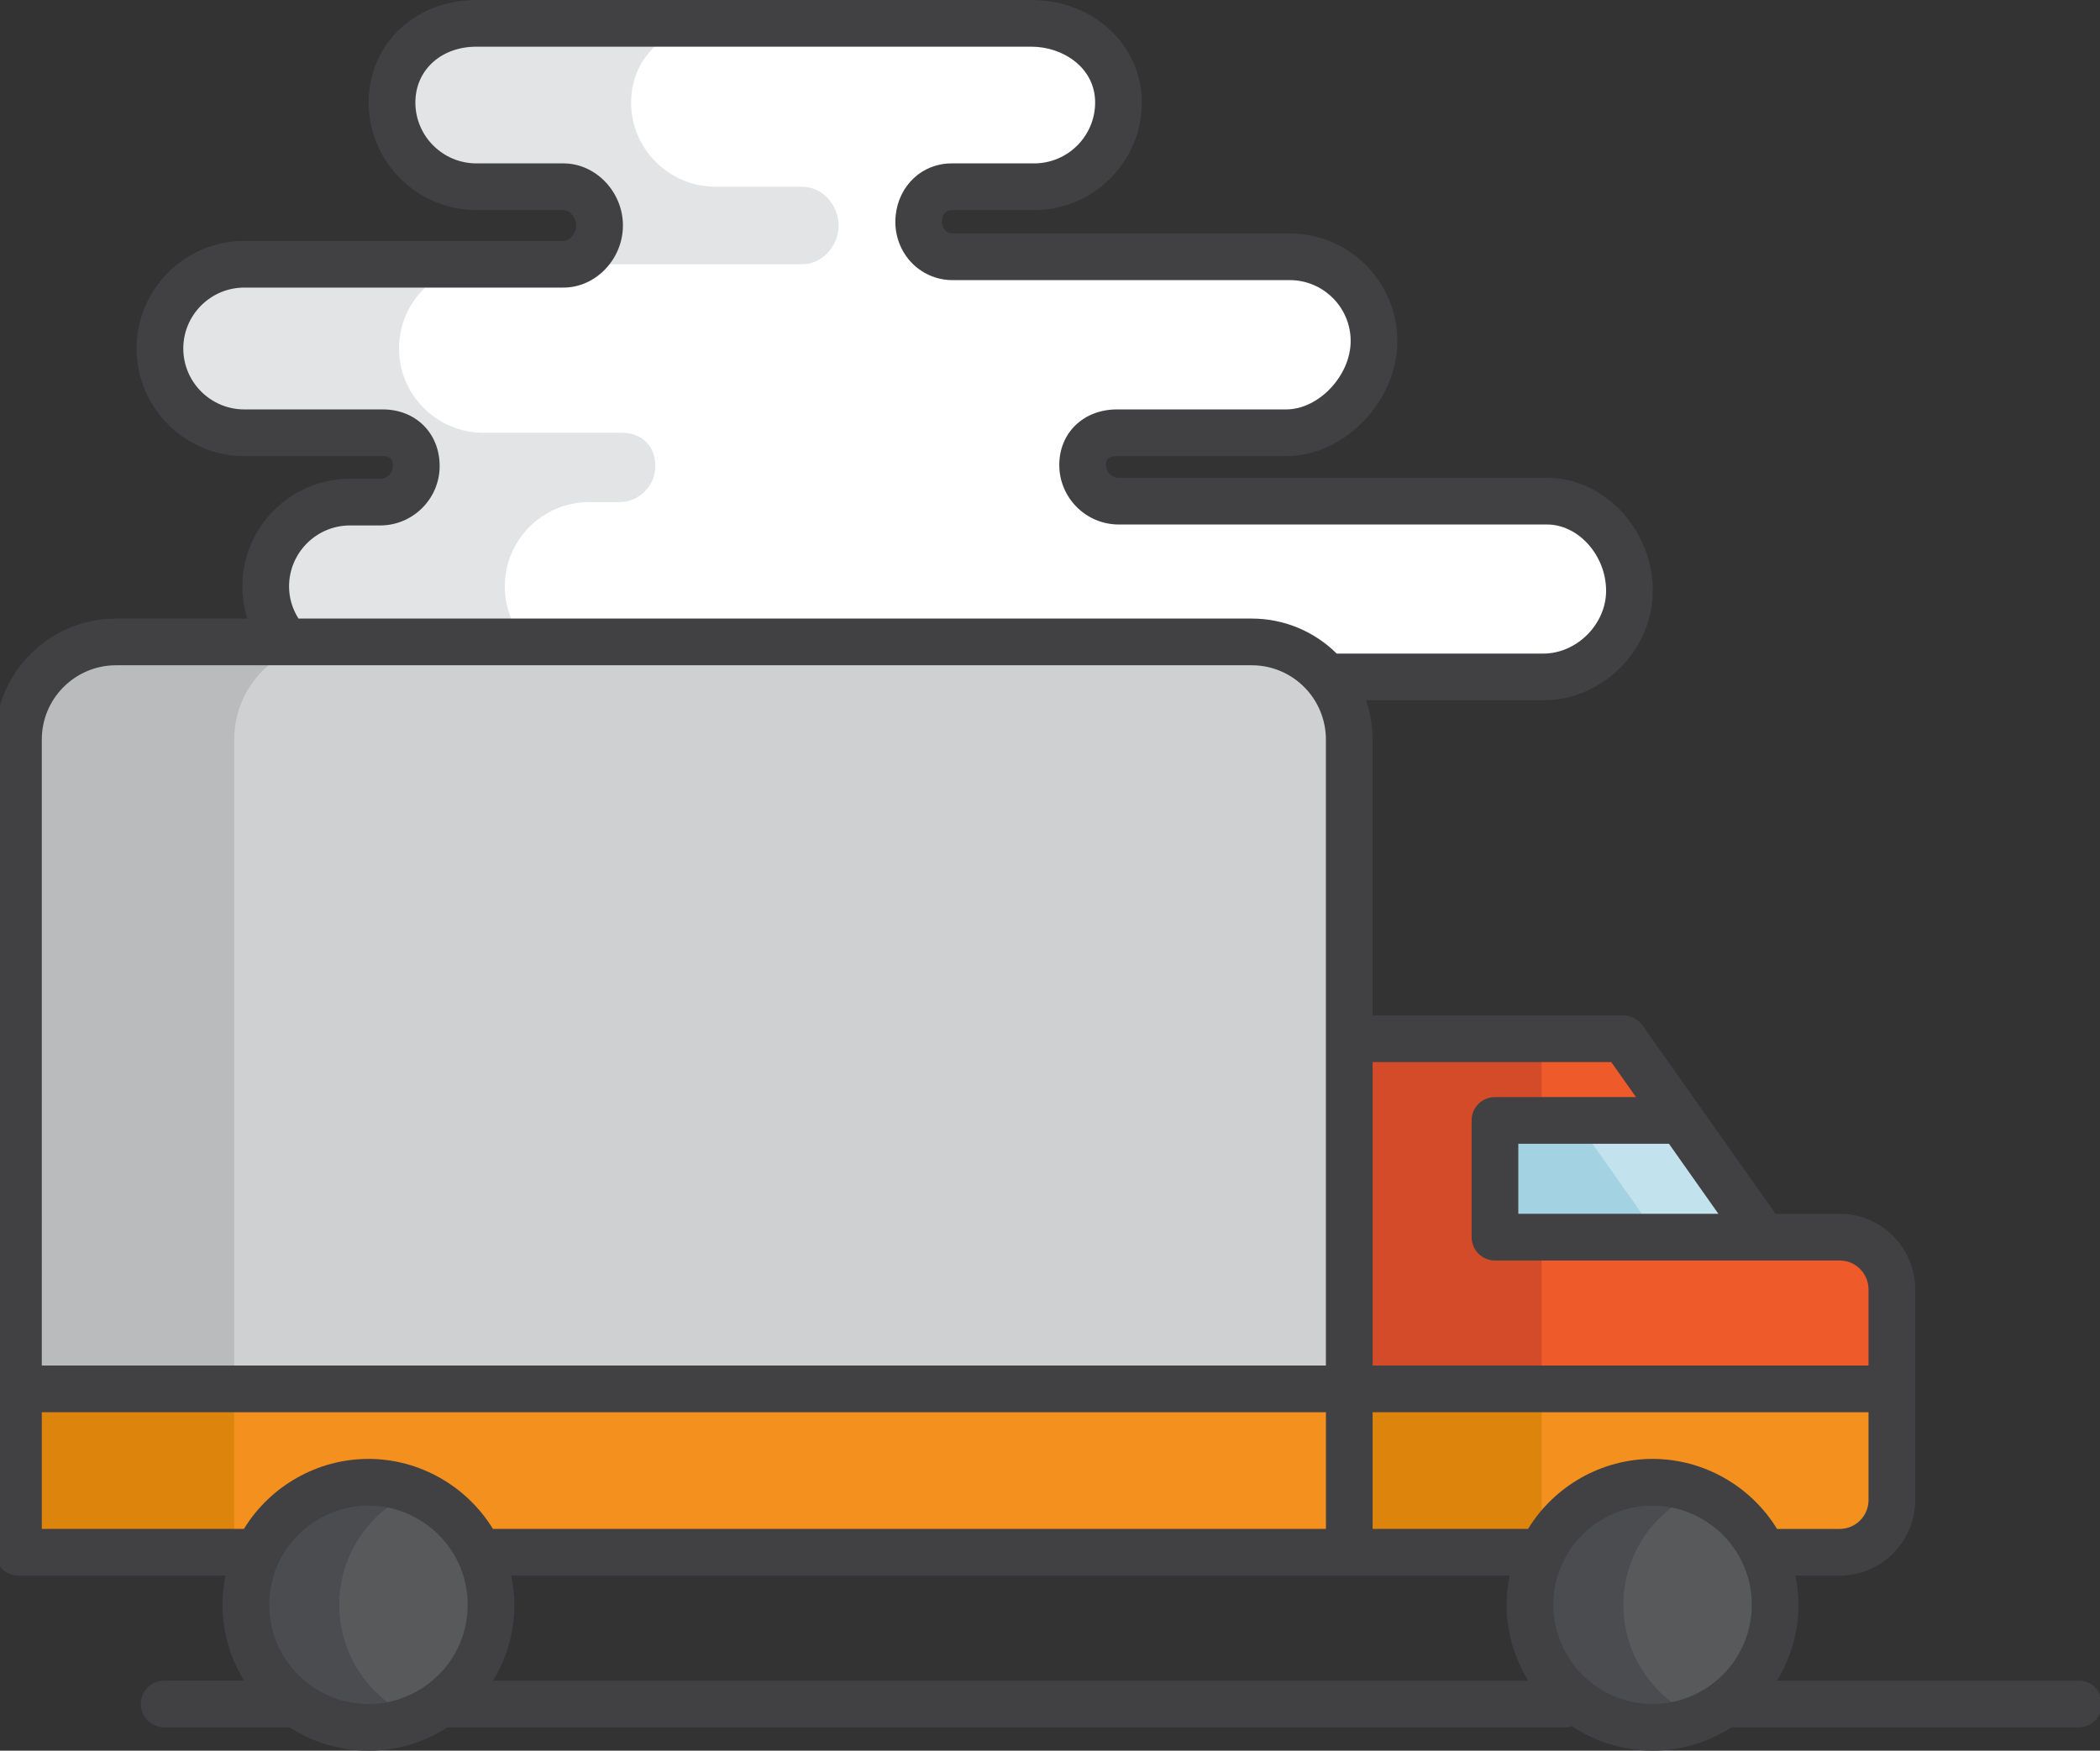
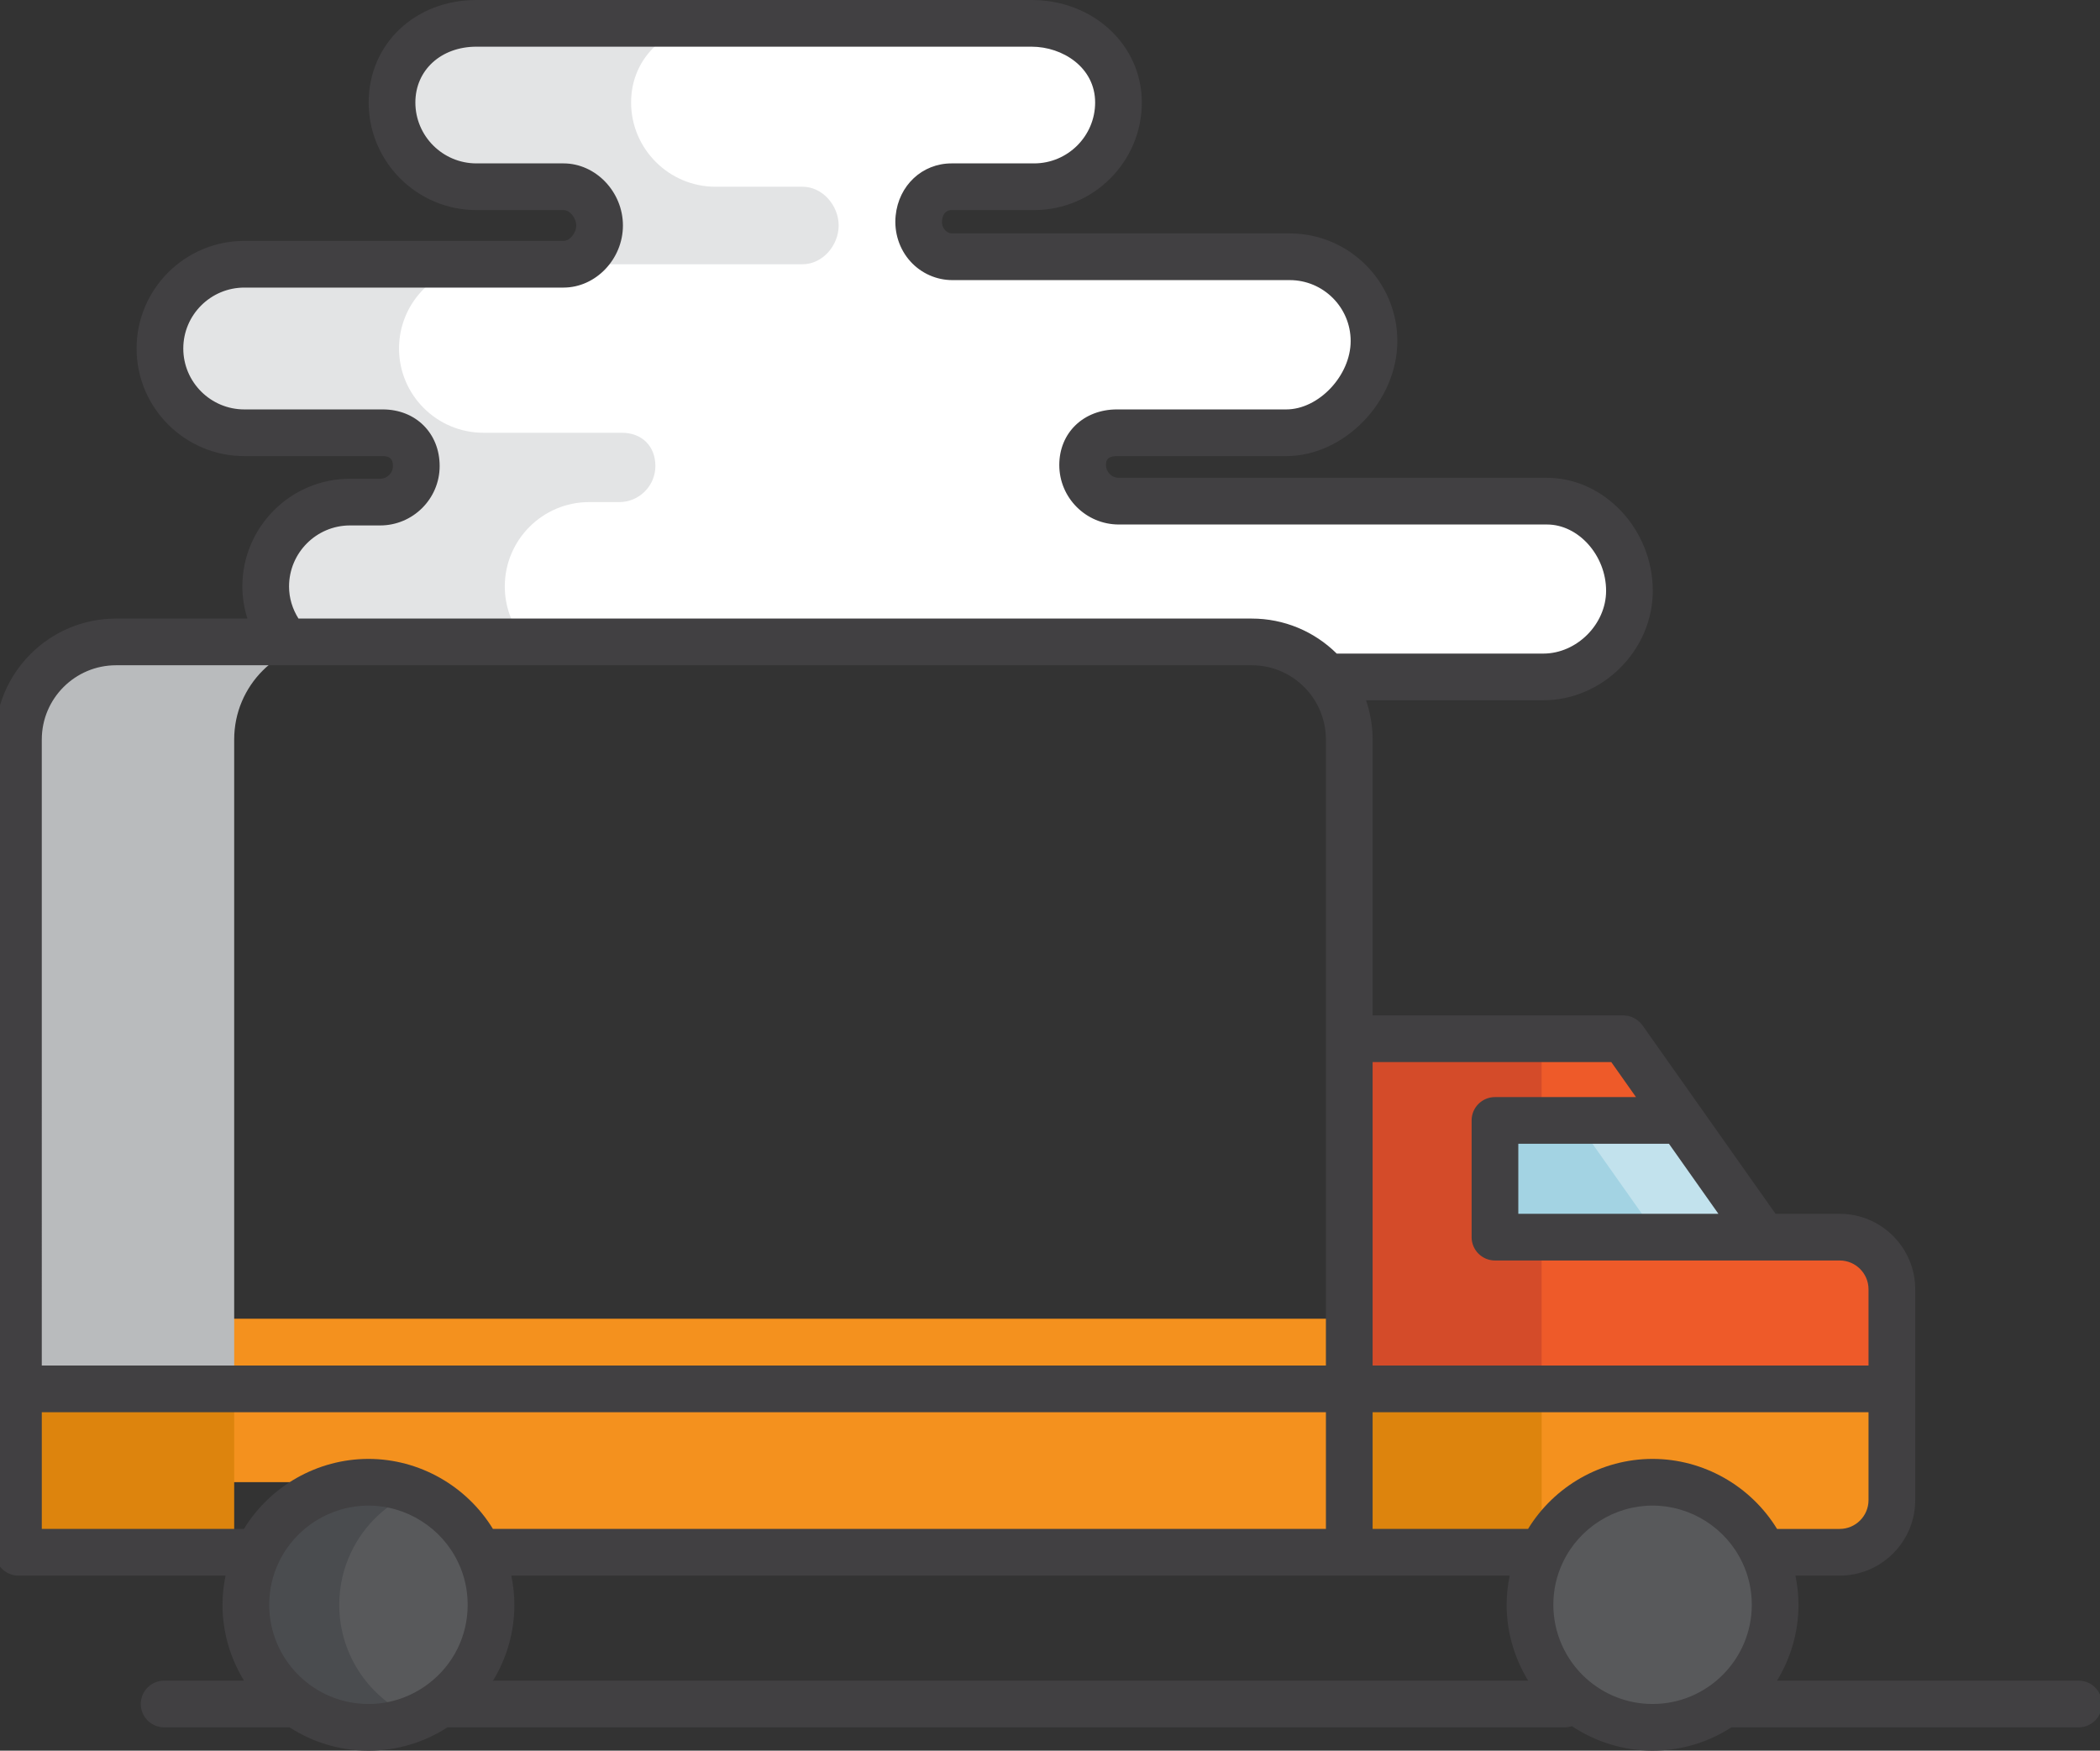
<svg xmlns="http://www.w3.org/2000/svg" version="1.1" id="Layer_1" x="0px" y="0px" viewBox="0 0 179.889 150" style="enable-background:new 0 0 179.889 150;" xml:space="preserve">
  <rect x="0" y="0" width="179.889" height="150" fill="#333333" stroke="none" />
  <style type="text/css">
	.st0{display:none;fill:none;stroke:#FFFFFF;stroke-width:2;stroke-linecap:round;stroke-miterlimit:10;}
	.st1{fill:#9D2106;}
	.st2{fill:#822104;}
	.st3{fill:#951B05;}
	.st4{fill:#FFFFFF;}
	.st5{fill:#8A1F0C;}
	.st6{fill:#E2E3E4;}
	.st7{fill:#6DA2C8;}
	.st8{fill:#D6E6EF;}
	.st9{fill:#B49CB5;}
	.st10{fill:#AC9EB6;}
	.st11{fill:#EBF3F7;}
	.st12{fill:#A69FB5;}
	.st13{fill:#B99FB5;}
	.st14{fill:#D093FB;}
	.st15{fill:#45F8B9;}
	.st16{fill:#41E8A3;}
	.st17{fill:#3072AA;}
	.st18{fill:#FD9E99;}
	.st19{fill:#9ED098;}
	.st20{fill:#75C5B6;}
	.st21{fill:#8DB485;}
	.st22{fill:#5AB49E;}
	.st23{fill:#E4E5E6;}
	.st24{fill:#788782;}
	.st25{fill:#CFD1D2;}
	.st26{fill:#BABCBE;}
	.st27{fill:#998379;}
	.st28{fill:#826D64;}
	.st29{fill:#EFF0F0;}
	.st30{fill:#58515B;}
	.st31{fill:#B98BD2;}
	.st32{fill:#9756AC;}
	.st33{fill:#814497;}
	.st34{fill:#25B598;}
	.st35{fill:#008B84;}
	.st36{fill:#7BE4C2;}
	.st37{fill:#25A48D;}
	.st38{fill:#68DAB4;}
	.st39{fill:#9CFFB4;}
	.st40{fill:#4D5CEA;}
	.st41{fill:#FF9B95;}
	.st42{fill:#FF868C;}
	.st43{fill:#FF6B77;}
	.st44{fill:#EF85FF;}
	.st45{fill:#C44FD7;}
	.st46{fill:#006838;}
	.st47{fill:#005E26;}
	.st48{fill:#5D3A47;}
	.st49{fill:#FFBC13;}
	.st50{fill:#808083;}
	.st51{fill:#56C681;}
	.st52{fill:#6D6E71;}
	.st53{fill:#D3951D;}
	.st54{fill:#3FB068;}
	.st55{fill:#FBEEEE;}
	.st56{fill:#FBF0F1;}
	.st57{fill:#F9E7E8;}
	.st58{fill:#F5D9DB;}
	.st59{fill:#F1C9CC;}
	.st60{fill:#44A468;}
	.st61{fill:#389D61;}
	.st62{fill:#E7A1A5;}
	.st63{fill:#2DAB5B;}
	.st64{fill:#4EC5FF;}
	.st65{fill:#3EA2FF;}
	.st66{fill:#00774E;}
	.st67{fill:#673DAB;}
	.st68{fill:#DEFF5C;}
	.st69{fill:#00BFE0;}
	.st70{fill:#E1329F;}
	.st71{fill:#00BAA3;}
	.st72{fill:#00DCA3;}
	.st73{fill:#00A9E0;}
	.st74{fill:#FF329F;}
	.st75{fill:#FD76A2;}
	.st76{fill:#E76899;}
	.st77{fill:#A37550;}
	.st78{fill:#956744;}
	.st79{fill:#504239;}
	.st80{fill:#FD86AE;}
	.st81{fill:#F5A7D6;}
	.st82{fill:#A54A78;}
	.st83{fill:#D898FF;}
	.st84{fill:#76DDED;}
	.st85{fill:#D888FF;}
	.st86{fill:#715D94;}
	.st87{fill:#52A871;}
	.st88{fill:#F9CA40;}
	.st89{fill:#F9B240;}
	.st90{fill:#919396;}
	.st91{fill:none;stroke:#7CACCD;stroke-width:2;stroke-linecap:round;stroke-linejoin:round;stroke-miterlimit:10;}
	.st92{fill:#1C75BA;}
	.st93{fill:#726658;}
	.st94{fill:#138B38;}
	.st95{fill:#675D50;}
	.st96{fill:#13A138;}
	.st97{fill:#C5C7C8;}
	.st98{fill:#224463;}
	.st99{fill:#594A42;}
	.st100{fill:#1C65AC;}
	.st101{fill:#A5A7AA;}
	.st102{fill:#007E38;}
	.st103{fill:#8F6764;}
	.st104{fill:#7F5C59;}
	.st105{fill:#A47572;}
	.st106{fill:#845F5C;}
	.st107{fill:#86615E;}
	.st108{fill:#AF7C79;}
	.st109{fill:#996E6B;}
	.st110{fill:#996D6A;}
	.st111{fill:#735758;}
	.st112{fill:#906742;}
	.st113{fill:#EEEFEF;}
	.st114{fill:#CED0D1;}
	.st115{fill:#E3E4E5;}
	.st116{fill:#81593D;}
	.st117{fill:#57342B;}
	.st118{fill:#F4911E;}
	.st119{fill:#EE5A29;}
	.st120{fill:#58595B;}
	.st121{fill:#A3D3E3;}
	.st122{fill:#DD840D;}
	.st123{fill:#B9BBBD;}
	.st124{fill:#D44B29;}
	.st125{fill:#C2E2ED;}
	.st126{fill:#4A4C4F;}
	.st127{fill:#414042;}
</style>
  <g>
    <g>
      <g>
        <path class="st118" d="M162.061,119v9.53c0,2.47-2,4.47-4.47,4.47h-6.53l-0.01,0.01c-1.68-3.55-5.3-6.01-9.49-6.01     s-7.81,2.46-9.49,6.01l-0.01-0.01h-16.48v-14h45.48H162.061z" />
        <path class="st119" d="M162.061,110.47V119h-1h-45.48V89h23.48l4.63,6.56l-0.63,0.44h-15v10h23h6.53     C160.061,106,162.061,108,162.061,110.47z" />
        <path class="st120" d="M151.051,133.01c0.65,1.36,1.01,2.88,1.01,4.49c0,5.8-4.7,10.5-10.5,10.5c-2.72,0-5.19-1.04-7.06-2.73     c-2.11-1.92-3.44-4.69-3.44-7.77c0-1.61,0.36-3.13,1.01-4.49c1.68-3.55,5.3-6.01,9.49-6.01S149.371,129.46,151.051,133.01z" />
        <polygon class="st121" points="143.691,95.56 151.061,106 128.061,106 128.061,96 143.061,96    " />
        <path class="st4" d="M132.521,42.94c3.98,0,7.06,3.7,7.06,7.68s-3.39,7.38-7.38,7.38h-18.56c-1.53-1.83-3.84-3-6.41-3h-82.87     v-0.23c-1-1.24-1.6-2.81-1.6-4.52c0-3.99,3.24-7.23,7.22-7.23h2.58c1.71,0,3.1-1.39,3.1-3.09c0-1.71-1.16-2.85-2.87-2.85h-11.86     c-3.99,0-7.23-3.24-7.23-7.22s3.24-7.22,7.23-7.22h27.34c1.71,0,3.09-1.61,3.09-3.32c0-1.71-1.38-3.32-3.09-3.32h-7.46     c-3.98,0-7.23-3.24-7.23-7.22c0-3.99,3.25-6.78,7.23-6.78c0,0,47.46,0,47.55,0c3.98,0,7.45,2.79,7.45,6.78     c0,3.98-3.24,7.22-7.23,7.22c-0.17,0-6.89,0-7.07,0c-1.37,0-2.63,0.98-2.8,2.68c-0.18,1.83,1.17,3.32,2.87,3.32h8.78h20.12     c3.98,0,7.22,3.24,7.22,7.22c0,3.99-3.54,7.86-7.52,7.86h-14.5c-1.71,0-2.94,1.05-2.94,2.76s1.39,3.1,3.1,3.1H132.521z" />
        <g>
          <path class="st115" d="M40.811,16h7.46c1.71,0,3.09,1.61,3.09,3.32c0,1.71-1.38,3.32-3.09,3.32h20.48      c1.71,0,3.09-1.61,3.09-3.32c0-1.71-1.38-3.32-3.09-3.32h-7.46c-3.98,0-7.23-3.24-7.23-7.22c0-3.99,3.25-6.78,7.23-6.78      c-10.693,0-20.48,0-20.48,0c-3.98,0-7.23,2.79-7.23,6.78C33.581,12.76,36.831,16,40.811,16z" />
          <path class="st115" d="M43.241,50.25c0-3.99,3.24-7.23,7.22-7.23h2.58c1.71,0,3.1-1.39,3.1-3.09c0-1.71-1.16-2.85-2.87-2.85      h-11.86c-3.99,0-7.23-3.24-7.23-7.22s3.24-7.22,7.23-7.22h-20.48c-3.99,0-7.23,3.24-7.23,7.22s3.24,7.22,7.23,7.22h11.86      c1.71,0,2.87,1.14,2.87,2.85c0,1.7-1.39,3.09-3.1,3.09h-2.58c-3.98,0-7.22,3.24-7.22,7.23c0,1.71,0.6,3.28,1.6,4.52V55h20.48      v-0.23C43.841,53.53,43.241,51.96,43.241,50.25z" />
        </g>
-         <path class="st118" d="M115.581,119v14h-74.52l-0.01,0.01c-1.68-3.55-5.3-6.01-9.49-6.01s-7.81,2.46-9.49,6.01l-0.01-0.01H1.581     v-14h0.48H115.581z" />
-         <path class="st114" d="M113.641,58c1.21,1.45,1.94,3.32,1.94,5.36V89v30H2.061h-0.48V63.36c0-4.62,3.75-8.36,8.36-8.36h14.42     h82.87C109.801,55,112.111,56.17,113.641,58z" />
+         <path class="st118" d="M115.581,119v14h-74.52l-0.01,0.01c-1.68-3.55-5.3-6.01-9.49-6.01l-0.01-0.01H1.581     v-14h0.48H115.581z" />
        <path class="st120" d="M41.051,133.01c0.65,1.36,1.01,2.88,1.01,4.49c0,3.4-1.62,6.43-4.13,8.34c-1.77,1.35-3.97,2.16-6.37,2.16     c-5.8,0-10.5-4.7-10.5-10.5c0-1.61,0.36-3.13,1.01-4.49c1.68-3.55,5.3-6.01,9.49-6.01S39.371,129.46,41.051,133.01z" />
        <g>
          <rect x="115.581" y="119" class="st122" width="16.48" height="14" />
          <polygon class="st122" points="132.061,133 132.071,133.01 132.076,133     " />
        </g>
        <g>
          <polygon class="st122" points="2.061,119 1.581,119 1.581,133 20.061,133 20.061,119     " />
          <polygon class="st115" points="22.061,133 22.071,133.01 22.076,133     " />
        </g>
        <path class="st123" d="M28.421,55h-4.06H9.941c-4.61,0-8.36,3.74-8.36,8.36V119h0.48h18V63.36C20.061,58.74,23.811,55,28.421,55z     " />
        <polygon class="st124" points="128.061,106 128.061,96 132.061,96 132.061,89 115.581,89 115.581,119 132.061,119 132.061,106         " />
        <polygon class="st125" points="143.691,95.56 143.061,96 135.001,96 142.061,106 151.061,106    " />
-         <path class="st126" d="M142.501,145.27c-2.11-1.92-3.44-4.69-3.44-7.77c0-1.61,0.36-3.13,1.01-4.49     c1.112-2.349,3.076-4.216,5.49-5.213c-1.234-0.51-2.583-0.797-4-0.797c-4.19,0-7.81,2.46-9.49,6.01     c-0.65,1.36-1.01,2.88-1.01,4.49c0,3.08,1.33,5.85,3.44,7.77c1.87,1.69,4.34,2.73,7.06,2.73c1.42,0,2.772-0.285,4.008-0.796     C144.435,146.736,143.397,146.08,142.501,145.27z" />
        <path class="st126" d="M29.061,137.5c0-1.61,0.36-3.13,1.01-4.49c1.112-2.349,3.076-4.216,5.49-5.213     c-1.234-0.51-2.583-0.797-4-0.797c-4.19,0-7.81,2.46-9.49,6.01c-0.65,1.36-1.01,2.88-1.01,4.49c0,5.8,4.7,10.5,10.5,10.5     c1.416,0,2.76-0.288,3.989-0.797C31.741,145.627,29.061,141.879,29.061,137.5z" />
      </g>
      <g>
        <path class="st127" d="M178.061,144h-25.843c1.161-1.897,1.843-4.118,1.843-6.5c0-0.852-0.095-1.685-0.261-2.5h3.791     c3.567,0,6.47-2.902,6.47-6.47V110.47c0-3.567-2.902-6.47-6.47-6.47h-5.494l-11.402-16.153c-0.026-0.037-0.06-0.066-0.088-0.101     c-0.05-0.062-0.099-0.124-0.156-0.18c-0.045-0.044-0.096-0.08-0.145-0.119c-0.052-0.042-0.102-0.085-0.159-0.122     c-0.053-0.034-0.109-0.06-0.164-0.089c-0.06-0.031-0.119-0.065-0.182-0.09c-0.056-0.022-0.115-0.036-0.173-0.054     c-0.066-0.02-0.131-0.042-0.2-0.055c-0.068-0.013-0.137-0.015-0.206-0.021c-0.054-0.004-0.106-0.016-0.161-0.016h-21.48V63.36     c0-1.151-0.198-2.285-0.566-3.36H132.2c5.084,0,9.38-4.295,9.38-9.38c0-5.247-4.148-9.68-9.06-9.68h-36.68     c-0.606,0-1.101-0.494-1.101-1.1c0-0.247,0-0.76,0.94-0.76h14.5c4.982,0,9.52-4.7,9.52-9.86c0-5.084-4.136-9.22-9.22-9.22h-28.9     c-0.323,0-0.531-0.176-0.626-0.282c-0.113-0.125-0.297-0.4-0.253-0.839C80.78,18.085,81.294,18,81.511,18h7.069     c5.09,0,9.23-4.136,9.23-9.22c0-4.923-4.151-8.78-9.45-8.78h-47.55c-5.263,0-9.23,3.774-9.23,8.78c0,5.084,4.141,9.22,9.23,9.22     h7.46c0.54,0,1.09,0.666,1.09,1.32s-0.55,1.32-1.09,1.32h-27.34c-5.09,0-9.23,4.136-9.23,9.22s4.141,9.22,9.23,9.22H32.79     c0.61,0,0.87,0.254,0.87,0.85c0,0.601-0.493,1.09-1.1,1.09h-2.58c-5.084,0-9.22,4.141-9.22,9.23c0,0.937,0.153,1.863,0.433,2.75     H9.941C4.228,53-0.42,57.647-0.42,63.36V133c0,1.104,0.896,2,2,2h17.741c-0.166,0.815-0.261,1.648-0.261,2.5     c0,2.382,0.682,4.603,1.843,6.5h-6.843c-1.104,0-2,0.896-2,2s0.896,2,2,2h10.742c1.951,1.26,4.267,2,6.758,2     c2.426,0,4.748-0.69,6.771-2h95.729c0.208,0,0.405-0.041,0.594-0.1c2.043,1.357,4.434,2.1,6.906,2.1c2.49,0,4.807-0.74,6.758-2     h29.742c1.104,0,2-0.896,2-2S179.165,144,178.061,144z M142.966,98l4.235,6h-17.14v-6H142.966z M117.58,91h20.444l2.118,3     h-12.082c-1.104,0-2,0.896-2,2v10c0,1.104,0.896,2,2,2h23h6.53c1.362,0,2.47,1.107,2.47,2.47V117h-42.48V91z M29.981,45.02h2.58     c2.812,0,5.1-2.283,5.1-5.09c0-2.811-2.048-4.85-4.87-4.85H20.931c-2.884,0-5.23-2.342-5.23-5.22s2.347-5.22,5.23-5.22h27.34     c2.759,0,5.09-2.437,5.09-5.32S51.029,14,48.271,14h-7.46c-2.884,0-5.23-2.342-5.23-5.22c0-2.77,2.2-4.78,5.23-4.78h47.55     c2.679,0,5.45,1.788,5.45,4.78c0,2.878-2.347,5.22-5.23,5.22h-7.069c-2.516,0-4.53,1.885-4.79,4.484     c-0.143,1.444,0.32,2.873,1.27,3.92C78.909,23.418,80.218,24,81.58,24h28.9c2.878,0,5.22,2.342,5.22,5.22     c0,2.958-2.734,5.86-5.52,5.86h-14.5c-2.862,0-4.94,2.002-4.94,4.76c0,2.812,2.288,5.1,5.101,5.1h36.68     c2.695,0,5.06,2.654,5.06,5.68c0,2.866-2.514,5.38-5.38,5.38h-17.695c-1.932-1.914-4.53-3-7.274-3H25.569     c-0.521-0.827-0.808-1.762-0.808-2.75C24.761,47.366,27.103,45.02,29.981,45.02z M3.58,63.36c0-3.507,2.854-6.36,6.36-6.36h97.29     c1.858,0,3.609,0.811,4.818,2.221c0.026,0.033,0.053,0.065,0.081,0.096c0.934,1.135,1.45,2.568,1.45,4.042V89v28h-110V63.36z      M36.718,144.25c-1.501,1.145-3.284,1.75-5.157,1.75c-4.687,0-8.5-3.813-8.5-8.5c0-1.275,0.274-2.496,0.817-3.635     c1.399-2.955,4.415-4.865,7.683-4.865s6.283,1.91,7.683,4.865c0.001,0.002,0.002,0.004,0.003,0.006     c0.54,1.133,0.814,2.354,0.814,3.629C40.061,140.173,38.843,142.632,36.718,144.25z M31.561,125c-4.365,0-8.418,2.322-10.666,6     H3.58v-10h110v10H42.226C39.975,127.32,35.924,125,31.561,125z M42.232,144c1.178-1.926,1.829-4.154,1.829-6.5     c0-0.852-0.095-1.685-0.261-2.5h71.78h13.741c-0.166,0.815-0.261,1.648-0.261,2.5c0,2.311,0.658,4.555,1.844,6.5H42.232z      M141.561,146c-2.108,0-4.14-0.786-5.714-2.21c-1.771-1.611-2.786-3.903-2.786-6.29c0-1.275,0.274-2.496,0.817-3.635     c1.399-2.955,4.415-4.865,7.683-4.865s6.283,1.91,7.683,4.865c0.001,0.002,0.002,0.004,0.003,0.006     c0.54,1.133,0.814,2.354,0.814,3.629C150.061,142.187,146.247,146,141.561,146z M141.561,125c-4.365,0-8.418,2.322-10.666,6     H117.58v-10h42.48v7.53c0,1.362-1.107,2.47-2.47,2.47h-5.365C149.975,127.32,145.924,125,141.561,125z" />
      </g>
    </g>
  </g>
</svg>